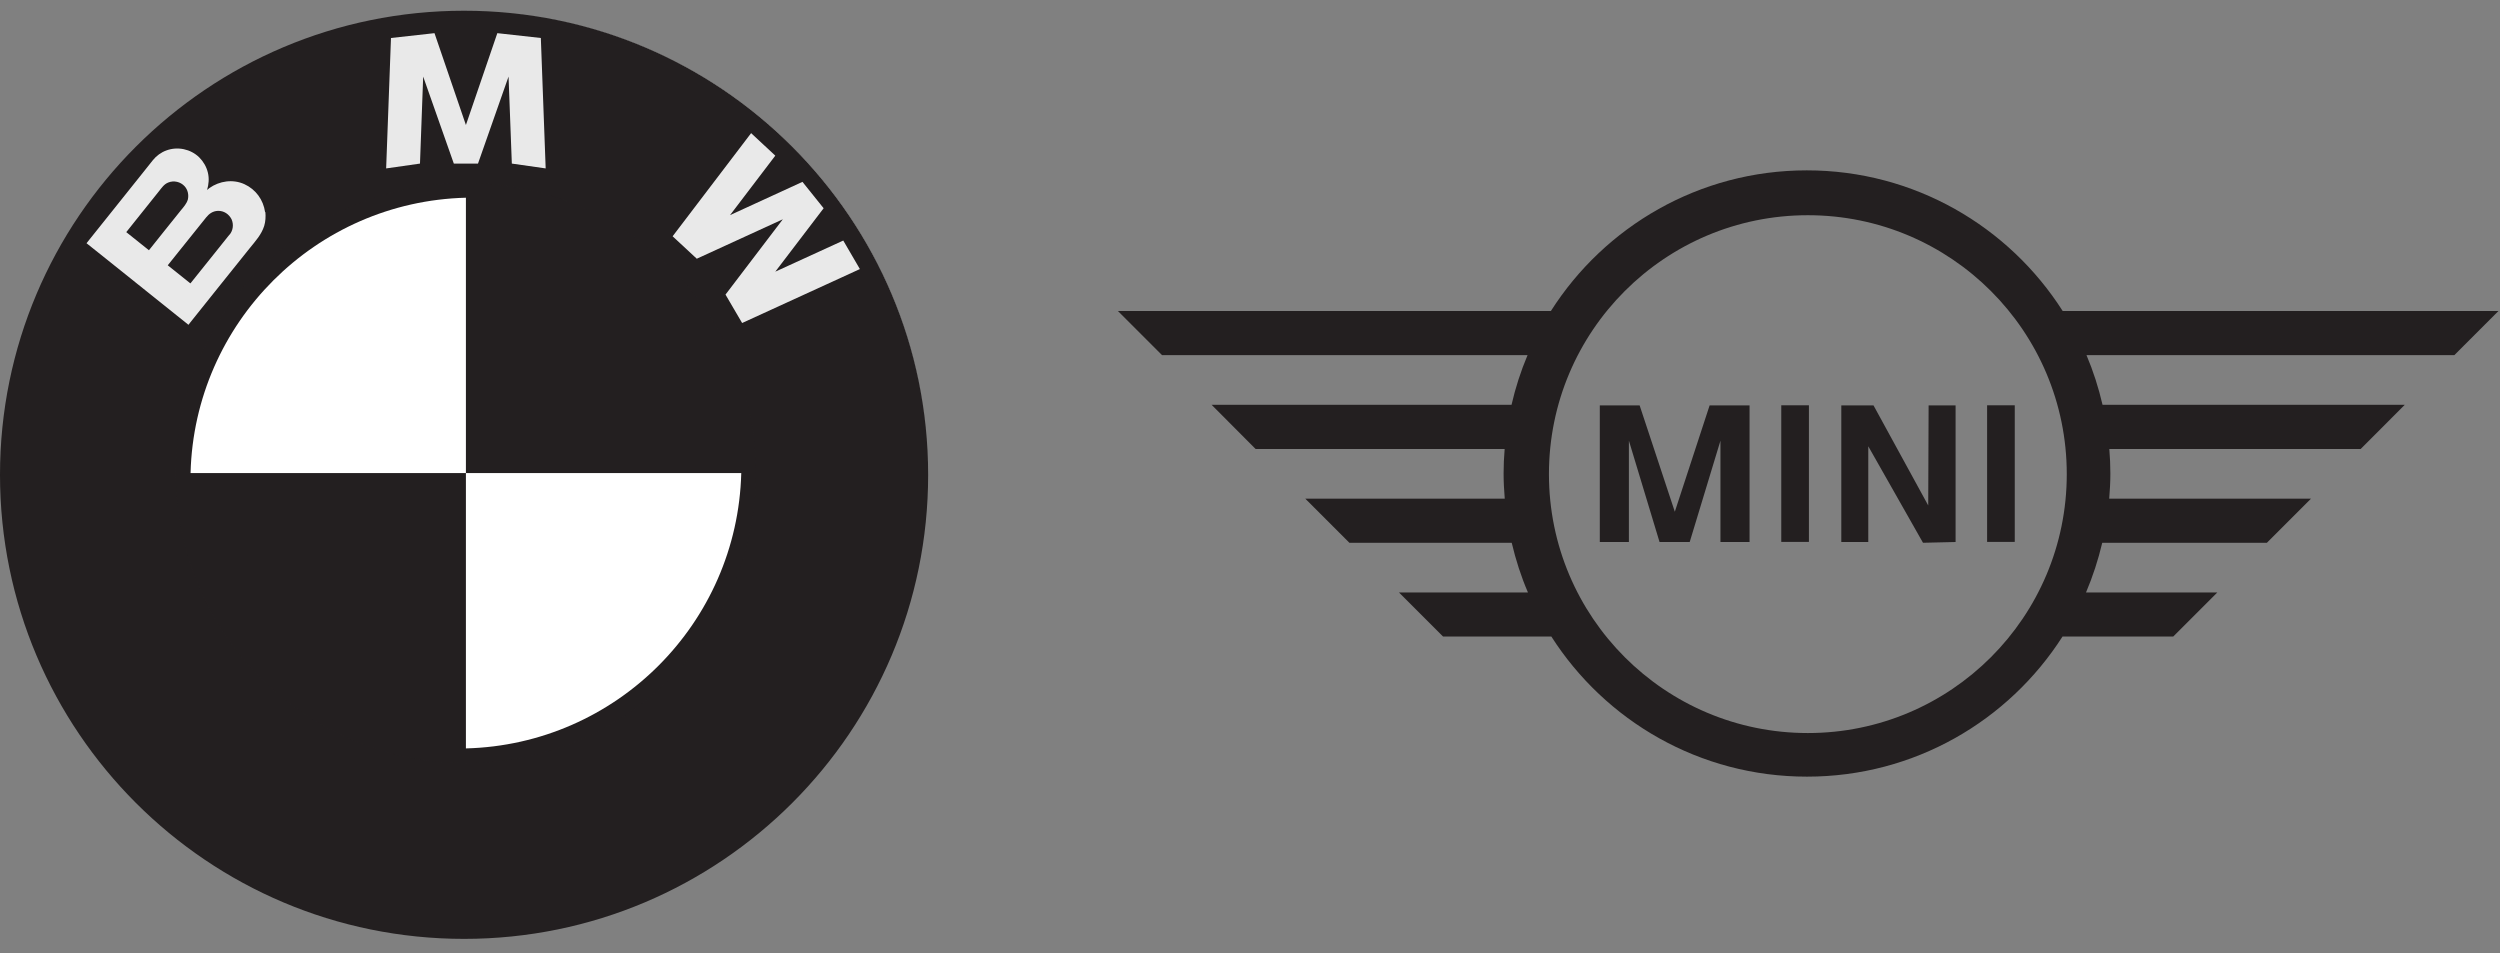
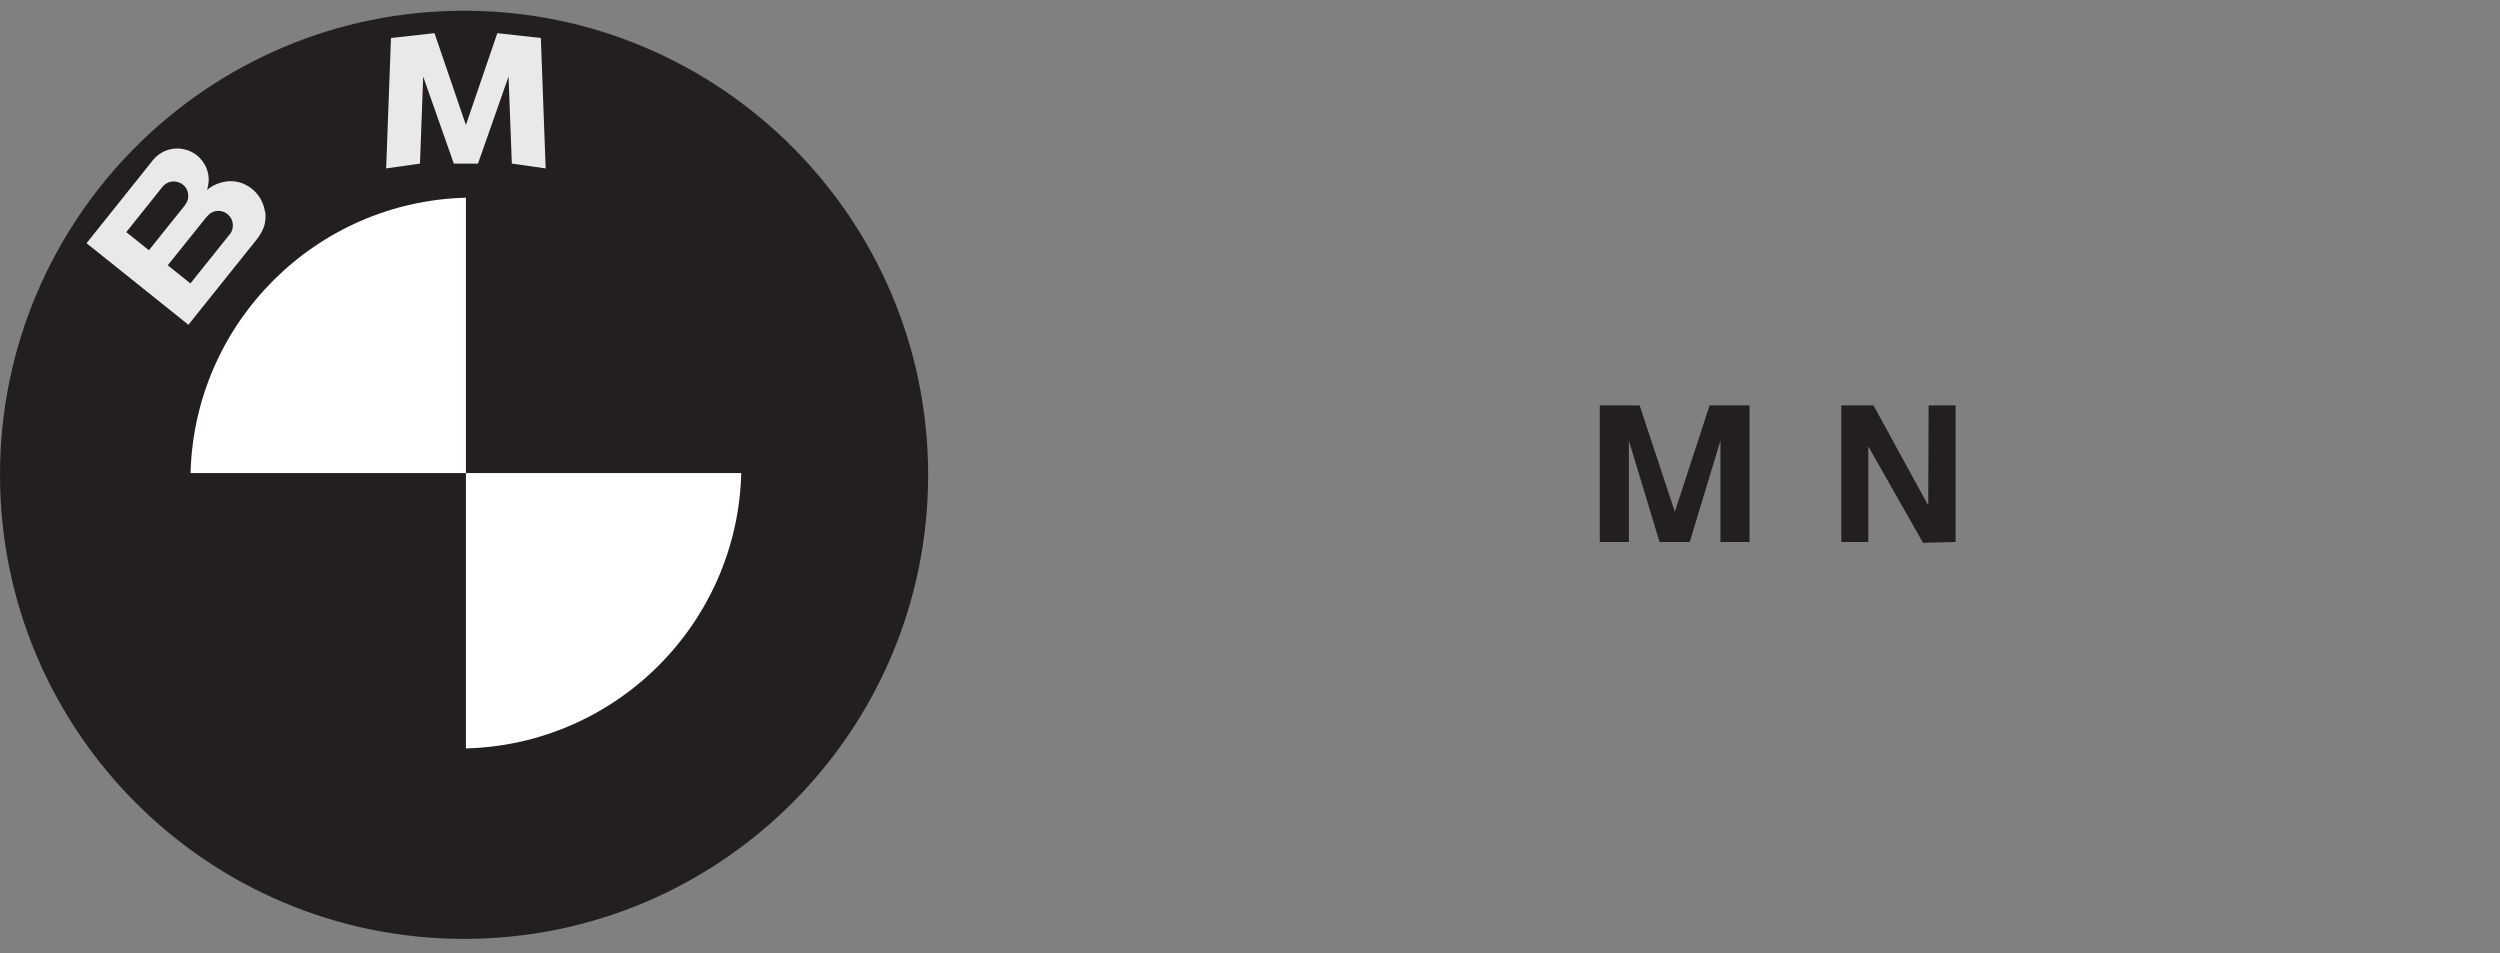
<svg xmlns="http://www.w3.org/2000/svg" id="_42._E_I_Tool_Supplies" viewBox="0 0 258.58 98.6">
  <rect x="0" y="0" width="258.58" height="98.6" fill="#808080" stroke="none" />
  <defs>
    <style>.cls-1{clip-path:url(#clippath);}.cls-2{fill:none;}.cls-2,.cls-3,.cls-4{stroke-width:0px;}.cls-5{clip-path:url(#clippath-1);}.cls-6{clip-path:url(#clippath-3);}.cls-7{clip-path:url(#clippath-2);}.cls-8{opacity:.9;}.cls-3{fill:#231f20;}.cls-4{fill:#fff;}</style>
    <clipPath id="clippath">
      <rect class="cls-2" x="16.31" y="17.05" width="63.75" height="63.75" />
    </clipPath>
    <clipPath id="clippath-1">
      <rect class="cls-2" x="7.05" y="13.5" width="22.26" height="21.98" />
    </clipPath>
    <clipPath id="clippath-2">
-       <rect class="cls-2" x="67.7" y="11.9" width="23.12" height="23.39" />
-     </clipPath>
+       </clipPath>
    <clipPath id="clippath-3">
      <rect class="cls-2" x="38.06" y="1.55" width="20.25" height="17.75" />
    </clipPath>
  </defs>
  <path class="cls-4" d="M95.91,48.93C95.91,22.57,74.54,1.2,48.19,1.2S.46,22.57.46,48.93s21.37,47.72,47.73,47.72,47.72-21.36,47.72-47.72" />
  <path class="cls-3" d="M96,49.11C96,22.6,74.51,1.11,48,1.11S0,22.6,0,49.11s21.49,48,48,48,48-21.49,48-48" />
  <g class="cls-8">
    <g class="cls-1">
      <path class="cls-3" d="M78.19,48.93c0-16.57-13.43-30-30-30s-30,13.43-30,30,13.43,30,30,30,30-13.43,30-30" />
    </g>
  </g>
  <path class="cls-4" d="M48.19,20.45c-15.55.4-28.08,12.93-28.48,28.48h28.48v-28.48Z" />
  <path class="cls-4" d="M48.19,77.41c15.55-.4,28.08-12.93,28.48-28.48h-28.48v28.48Z" />
  <g class="cls-8">
    <g class="cls-5">
      <path class="cls-4" d="M23.74,24.26c-.36.45-.71.89-1.07,1.34-.98,1.22-1.96,2.45-2.94,3.67,0,0-.03.04-.04.04-.05-.04-.1-.08-.15-.12-.27-.21-.53-.43-.8-.64-.46-.37-.92-.74-1.39-1.11.89-1.11,1.78-2.22,2.67-3.33.43-.54.87-1.08,1.3-1.62.31-.39.7-.66,1.22-.68.62-.02,1.15.34,1.42.89.22.53.15,1.12-.21,1.57M15.4,25.88c-.56-.45-1.13-.9-1.69-1.35-.22-.17-.43-.35-.65-.52,0,0,.22-.28.24-.3,1.05-1.31,2.1-2.63,3.15-3.94.28-.35.52-.72.95-.89.58-.24,1.27-.08,1.69.38.34.37.45.89.34,1.38-.13.43-.43.76-.71,1.1-.55.69-1.11,1.38-1.66,2.07-.55.69-1.11,1.39-1.66,2.08M27.42,21.95c-.18-1.28-.96-2.36-2.14-2.9-1.19-.54-2.57-.34-3.62.4-.08.06-.16.13-.24.2.17-.59.23-1.19.08-1.8-.14-.59-.46-1.14-.89-1.57-.89-.87-2.24-1.15-3.4-.72-.55.2-1.04.56-1.4,1.01-.21.26-.42.52-.62.78-1.09,1.36-2.17,2.72-3.26,4.08-.93,1.16-1.87,2.33-2.8,3.5-.06.08-.12.15-.18.23,0,0,.12.1.13.1.36.29.73.58,1.09.87,1.37,1.1,2.74,2.19,4.11,3.29,1.35,1.09,2.71,2.17,4.07,3.26.35.28.69.55,1.04.83.01.01.09.09.11.08.07-.09.14-.17.2-.26.93-1.16,1.86-2.33,2.79-3.49,1.12-1.39,2.23-2.79,3.35-4.18.58-.72,1.21-1.4,1.49-2.3.14-.46.16-.95.12-1.43" />
    </g>
  </g>
  <g class="cls-8">
    <g class="cls-7">
      <polygon class="cls-4" points="80.19 16.1 77.69 13.77 69.57 24.44 72.07 26.76 80.97 22.68 75.04 30.47 76.76 33.41 88.94 27.83 87.22 24.88 80.19 28.1 85.19 21.54 83 18.81 75.51 22.25 80.19 16.1" />
    </g>
  </g>
  <g class="cls-8">
    <g class="cls-6">
      <polygon class="cls-4" points="43.77 7.92 46.94 16.92 49.44 16.92 52.6 7.92 52.94 16.92 56.44 17.42 55.94 3.93 51.44 3.43 48.19 12.93 44.94 3.43 40.44 3.93 39.94 17.42 43.44 16.92 43.77 7.92" />
    </g>
  </g>
-   <path class="cls-3" d="M186.99,75.82c-14.79,0-26.78-11.99-26.78-26.78s11.99-26.78,26.78-26.78,26.78,11.99,26.78,26.78-11.99,26.78-26.78,26.78M258.37,32.17h-45.02c-5.57-8.74-15.34-14.55-26.47-14.55s-20.91,5.81-26.47,14.55h-44.78l4.56,4.56h37.81c-.7,1.65-1.25,3.37-1.66,5.14h-31.02l4.55,4.57h25.76c-.07.84-.11,1.68-.11,2.54s.05,1.74.12,2.6h-20.63l4.56,4.56h16.79c.42,1.78.97,3.49,1.68,5.14h-13.34l4.56,4.56h11.2c5.57,8.71,15.32,14.49,26.44,14.49s20.86-5.78,26.43-14.49h11.45l4.56-4.56h-13.58c.7-1.65,1.26-3.36,1.68-5.14h17.03l4.56-4.56h-20.87c.07-.86.12-1.72.12-2.6s-.04-1.7-.11-2.54h26l4.56-4.57h-31.26c-.41-1.77-.96-3.49-1.66-5.14h38.05l4.56-4.56Z" />
  <polygon class="cls-3" points="173.23 52.93 169.59 41.93 165.47 41.93 165.47 56.06 168.48 56.06 168.48 45.58 171.65 56.06 174.77 56.06 177.95 45.58 177.95 56.06 180.96 56.06 180.96 41.93 176.83 41.93 173.23 52.93" />
  <polygon class="cls-3" points="199.44 52.28 193.78 41.93 190.45 41.93 190.45 56.06 193.24 56.06 193.24 46.16 198.9 56.14 202.27 56.06 202.27 41.93 199.48 41.93 199.44 52.28" />
-   <rect class="cls-3" x="184.24" y="41.92" width="2.86" height="14.13" />
-   <rect class="cls-3" x="205.53" y="41.92" width="2.86" height="14.13" />
</svg>